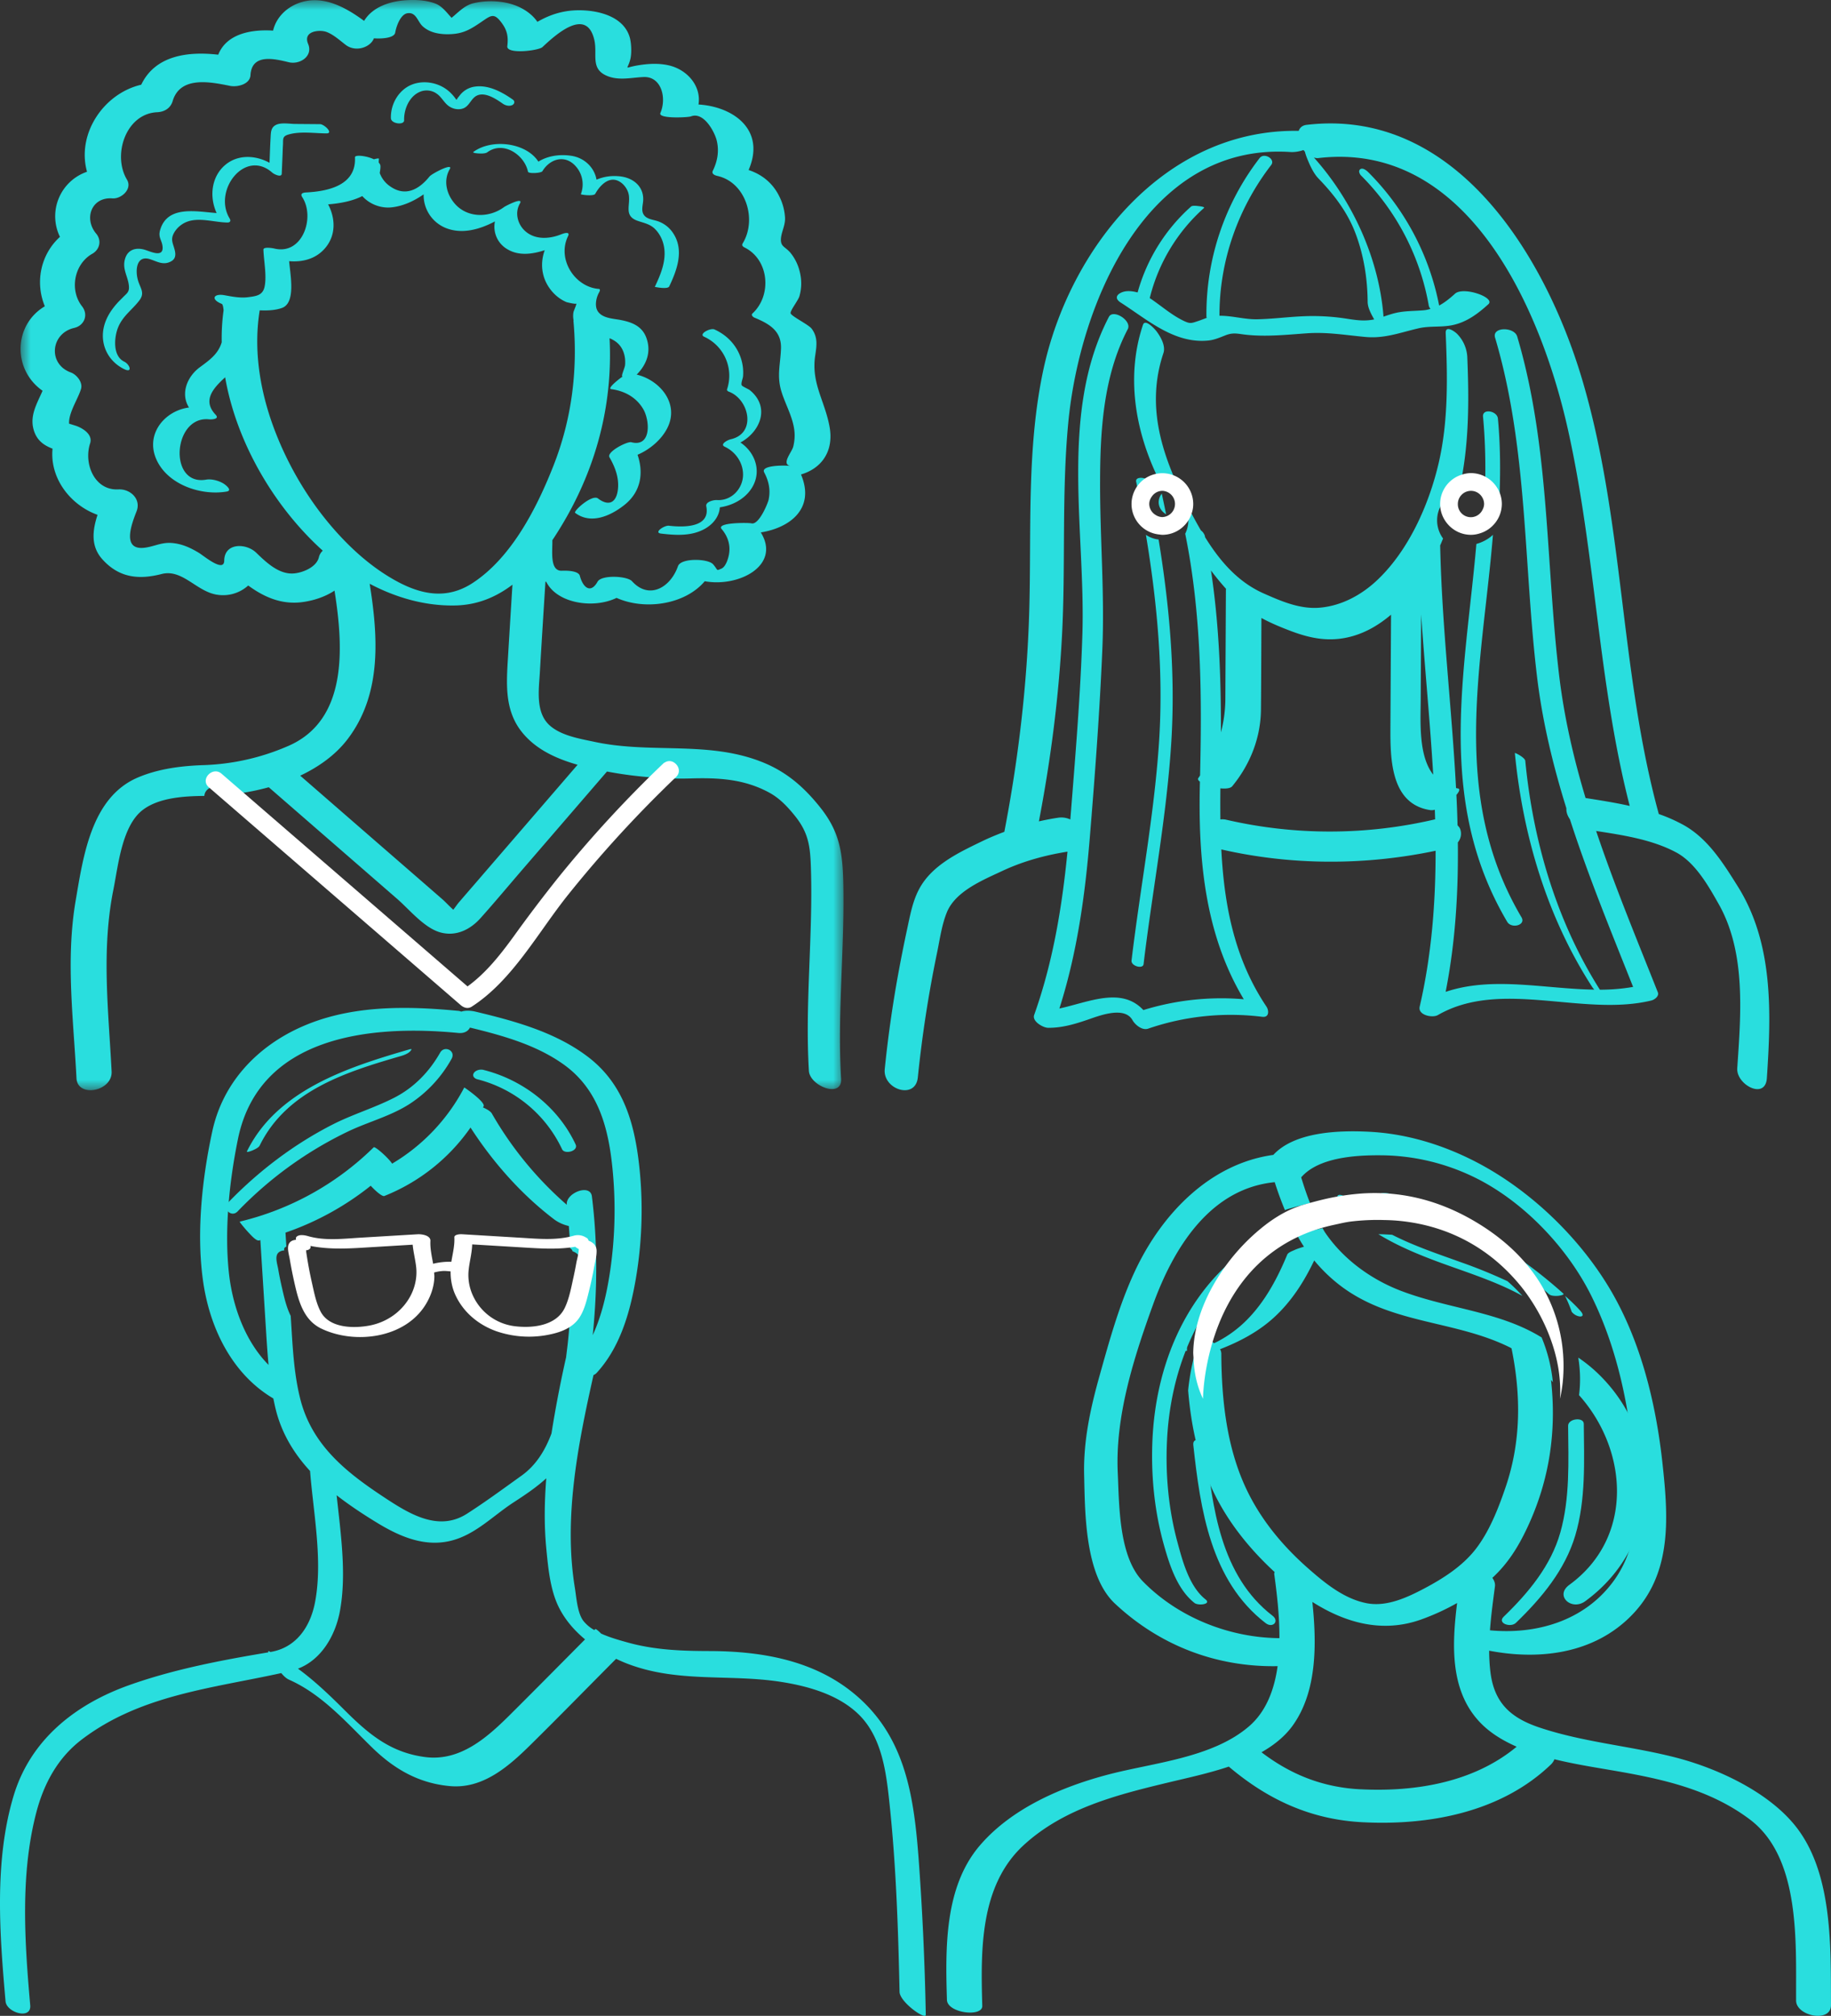
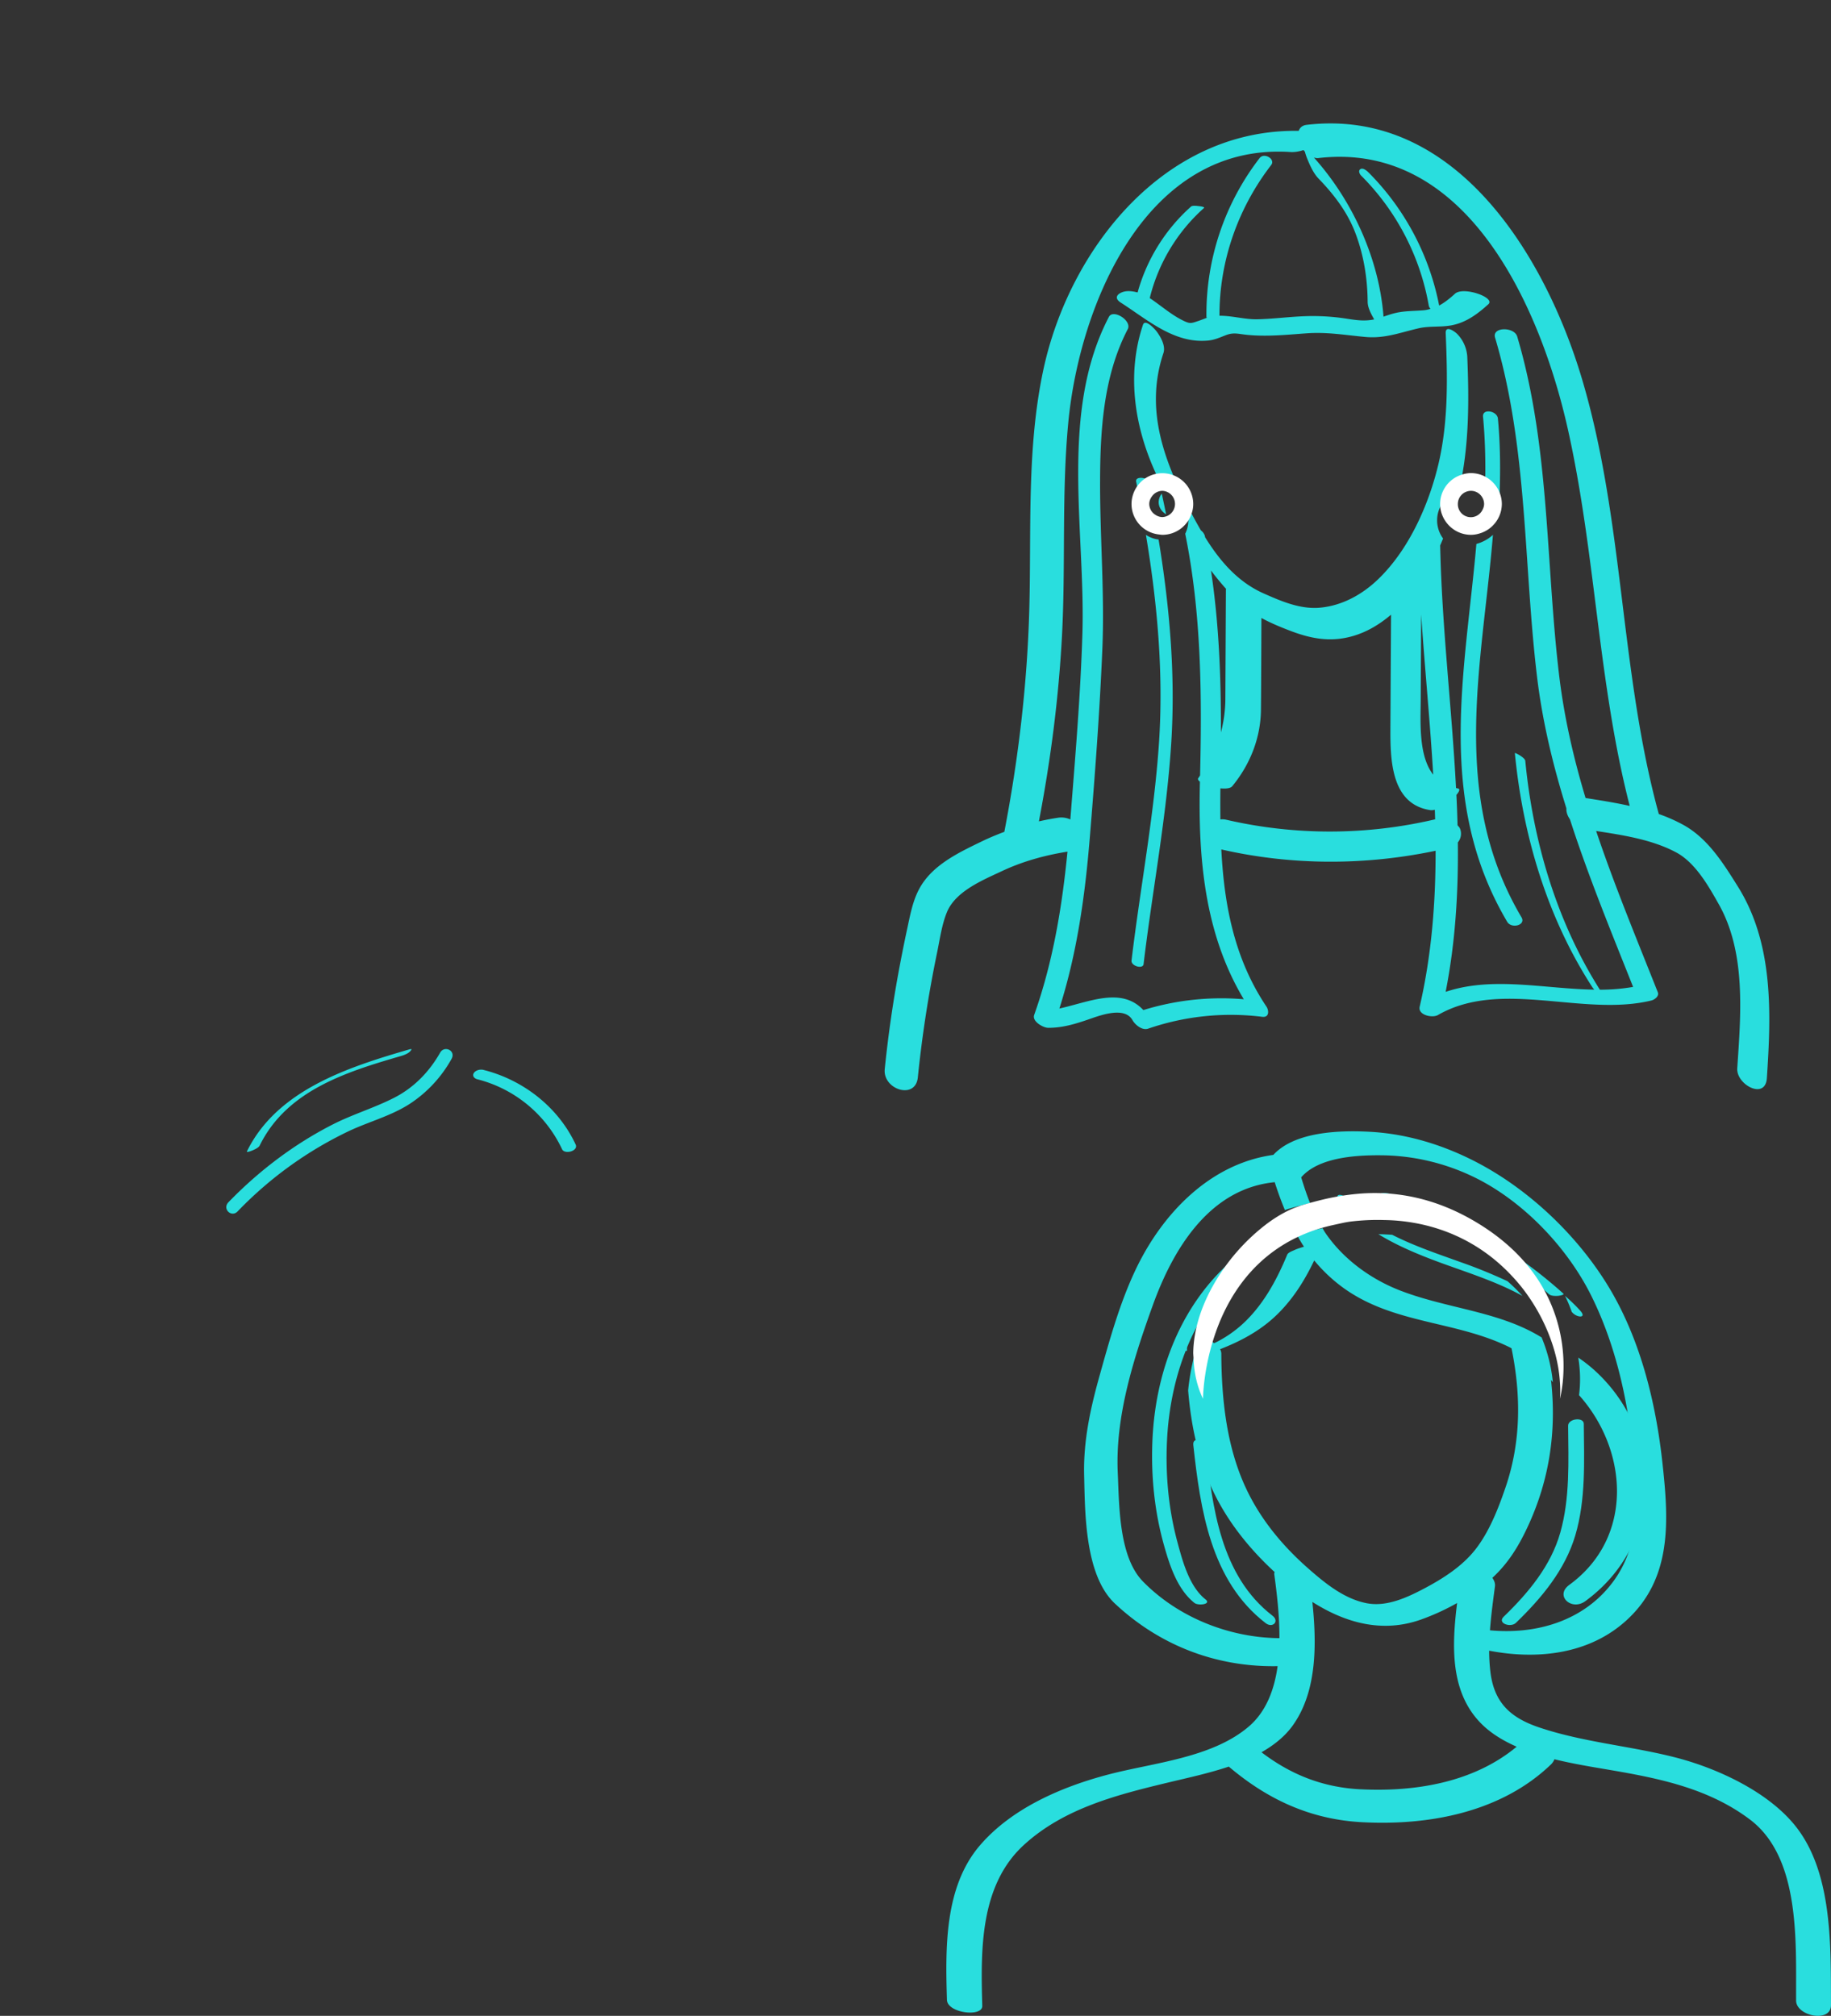
<svg xmlns="http://www.w3.org/2000/svg" xmlns:xlink="http://www.w3.org/1999/xlink" width="89" height="98" viewBox="0 0 89 98">
  <rect x="0" y="0" width="89" height="98" fill="#333333" stroke="none" />
  <defs>
    <path id="xxqbej54sa" d="M0 0h40v53H0z" />
  </defs>
  <g fill="none" fill-rule="evenodd">
    <path d="M77.07 38.795c-.583-1.94-1.041-3.921-1.287-5.984-.655-5.494-.447-11.098-2.036-16.452-.141-.476-1.233-.478-1.076.053 1.59 5.353 1.381 10.957 2.036 16.451.265 2.223.782 4.348 1.43 6.431a.84.84 0 0 0 .014.185c.027.13.087.246.16.354.886 2.744 1.987 5.422 3.07 8.145-.53.093-1.07.135-1.615.137-2.112-3.338-3.248-7.217-3.626-11.125-.016-.167-.51-.412-.507-.38.387 4.005 1.567 7.991 3.772 11.391.023.035.058.073.09.11-2.429-.037-4.947-.662-7.226.108.475-2.417.62-4.84.593-7.267a.657.657 0 0 0 .103-.674c-.028-.063-.076-.107-.118-.158-.012-.49-.03-.983-.055-1.475.122-.144.21-.295.066-.316-.03-.004-.055-.014-.084-.019-.207-3.926-.69-7.862-.771-11.796.052-.112.092-.222.141-.334a1.496 1.496 0 0 1-.29-.882c0-.673.449-1.24 1.063-1.436.497-2.13.494-4.337.403-6.53a1.741 1.741 0 0 0-.488-1.095c-.116-.12-.578-.45-.56-.042.086 2.112.138 4.264-.347 6.337-.471 2.006-1.448 4.212-2.967 5.656-.762.724-1.725 1.255-2.787 1.353-.966.09-1.88-.307-2.745-.69-1.264-.558-2.14-1.59-2.85-2.735l-.01-.06a.524.524 0 0 0-.192-.27c-.223-.381-.431-.77-.63-1.158-1.224-2.378-2.08-4.81-1.192-7.466.114-.344-.13-.778-.33-1.047-.068-.093-.558-.648-.666-.322-.82 2.448-.397 5.071.696 7.369.105.221.215.44.323.662a1.52 1.52 0 0 1 1.188 1.474c0 .235-.058.453-.153.65.785 3.845.816 7.843.722 11.753-.03.04-.052.083-.083.122-.045.054-.002.117.077.18l-.001.013c-.094 3.666.217 7.37 2.132 10.562a12.848 12.848 0 0 0-4.881.526c-1.07-1.145-2.642-.39-4.082-.075.856-2.682 1.244-5.466 1.475-8.269.251-3.058.484-6.136.613-9.203.114-2.705-.116-5.411-.11-8.117.005-2.52.158-5.16 1.345-7.438.215-.414-.71-.994-.916-.598-2.414 4.631-1.137 10.398-1.288 15.386-.092 3.014-.35 6.042-.587 9.048a1.04 1.04 0 0 0-.605-.083c-.312.047-.62.106-.923.175.571-2.978.96-5.985 1.122-9.014.184-3.456-.022-6.93.307-10.378C52.47 14.84 55.692 6.93 62.725 7.39c.18.013.416-.02.634-.095.02.027.045.052.068.078.026.107.071.23.082.261.136.344.316.772.58 1.045.726.75 1.374 1.59 1.759 2.565.43 1.09.621 2.266.63 3.434.002.28.17.589.318.85-.474.098-.882.036-1.35-.037a10.65 10.65 0 0 0-2.073-.117c-.754.03-1.504.132-2.258.147-.613.014-1.23-.178-1.84-.17-.008-2.65.894-5.226 2.514-7.329.22-.285-.341-.625-.563-.337a12.43 12.43 0 0 0-2.585 7.701c0 .024.01.044.016.066-.136.05-.27.105-.414.153-.348.114-.392.153-.77-.038-.565-.283-1.06-.724-1.587-1.075a8.634 8.634 0 0 1 2.636-4.38c.06-.055-.205-.086-.225-.088-.09-.01-.328-.05-.406.02a8.71 8.71 0 0 0-2.595 4.174c-.247-.068-.51-.094-.72-.023-.296.101-.422.31-.1.515 1.29.823 2.602 2.015 4.265 1.844.298-.032.547-.144.821-.251.4-.158.606-.07 1.05-.025.97.098 1.938-.005 2.905-.074.995-.072 1.883.09 2.863.178.936.084 1.688-.218 2.58-.423.539-.123 1.097-.04 1.638-.152.692-.144 1.237-.554 1.748-1.018.358-.325-1.218-.878-1.623-.51-.252.23-.498.427-.77.574a12.566 12.566 0 0 0-3.433-6.47c-.078-.08-.267-.24-.391-.163-.12.075-.047.237.031.316a11.83 11.83 0 0 1 3.29 6.326.39.39 0 0 0 .082.155c-.103.028-.206.057-.322.066-.462.042-.91.024-1.368.13-.2.046-.396.114-.593.181-.216-2.816-1.502-5.632-3.383-7.735.068.017.135.036.205.027 7.3-.864 10.842 7.397 12.133 13.155 1.359 6.058 1.464 12.317 3.012 18.338-.714-.16-1.44-.273-2.147-.384m-8.012-4.787.022-4.14c.173 2.598.433 5.197.585 7.792-.724-.925-.612-2.569-.607-3.652m-10.195-6.274c.233.31.479.61.74.9-.001.007-.014.01-.014.018l-.027 5.377a6.507 6.507 0 0 1-.215 1.575c.006-2.626-.09-5.275-.484-7.87m.717 12.111a.829.829 0 0 0-.259-.008 66.822 66.822 0 0 1 0-1.511c.257.024.487.005.577-.105.876-1.067 1.386-2.364 1.395-3.743.012-1.479.016-2.957.022-4.435.447.242.92.44 1.41.626 1.008.384 1.948.56 3.013.259.71-.201 1.326-.577 1.878-1.046l-.03 5.39c-.007 1.52-.035 3.824 1.95 4.113a.592.592 0 0 0 .208-.02c.006.154.01.31.015.466a22.371 22.371 0 0 1-10.18.014m24.897 3.257c-.705-1.126-1.453-2.337-2.651-3a7.898 7.898 0 0 0-1.194-.528c-1.905-6.953-1.678-14.298-3.753-21.216C75.1 12.438 70.744 5.213 63.509 6.07c-.21.025-.328.139-.383.292-6.537-.11-11.17 5.752-12.42 11.654-.81 3.825-.567 7.757-.676 11.637-.102 3.625-.526 7.227-1.212 10.786-.362.137-.723.285-1.078.457-1.134.548-2.43 1.155-3.052 2.305-.318.585-.443 1.258-.581 1.903-.163.758-.315 1.519-.454 2.283a59.34 59.34 0 0 0-.648 4.584c-.103.995 1.495 1.514 1.608.409a59.808 59.808 0 0 1 .943-6.102c.13-.636.222-1.314.466-1.92.417-1.032 1.747-1.571 2.698-2.018 1.007-.472 2.071-.762 3.168-.938-.266 2.699-.706 5.372-1.62 7.94-.112.316.442.625.684.625.673.001 1.26-.172 1.892-.386.54-.183 1.803-.699 2.204.014.125.223.468.511.756.414a12.364 12.364 0 0 1 5.552-.577c.343.041.33-.306.199-.502-1.563-2.33-2.053-4.952-2.19-7.635 3.425.782 6.983.785 10.416.064 0 2.534-.193 5.061-.774 7.58-.096.414.621.56.884.408 3.07-1.77 7.044.099 10.377-.708.153-.037.39-.209.314-.4-1.041-2.626-2.113-5.207-2.998-7.841 1.319.202 2.728.419 3.89 1.041.934.5 1.572 1.634 2.074 2.524 1.333 2.367 1.069 5.37.895 7.97-.054.797 1.367 1.558 1.439.484.21-3.147.334-6.532-1.407-9.315" fill="#29DEDE" />
    <path d="M72.55 24.478a.73.73 0 0 0-.07-.306c-.01.218-.018.437-.03.656a.723.723 0 0 0 .1-.35M72.893 24c.041-1.221.031-2.44-.084-3.652-.035-.376-.762-.506-.723-.092.101 1.073.127 2.148.106 3.226.282.115.523.294.701.518M71.763 26.444c-.542 6.23-1.992 12.464 1.498 18.369.209.352.922.166.695-.218-3.52-5.954-1.902-12.292-1.388-18.595-.215.202-.489.355-.805.444M56.333 36.146c-.24 3.539-.912 7.03-1.332 10.547-.033.273.554.434.585.18.43-3.602 1.124-7.179 1.348-10.805.205-3.309-.085-6.591-.618-9.84A1.343 1.343 0 0 1 55.7 26c.557 3.35.863 6.736.633 10.146M55.777 23.312c-.233-.124-.6-.122-.55.11.025.116.047.232.071.348.13-.182.291-.337.48-.458M56.319 24.407c0 .256.15.47.362.593a68.417 68.417 0 0 0-.21-1 .667.667 0 0 0-.152.407" fill="#29DEDE" />
    <path d="M56.5 25.138a.617.617 0 0 1-.326-.102.63.63 0 0 1-.312-.536c0-.14.054-.263.13-.369a.628.628 0 0 1 .508-.27.639.639 0 0 1 0 1.277m-.809-1.898A1.512 1.512 0 0 0 55 24.5a1.493 1.493 0 0 0 1.345 1.484c.052.006.102.016.155.016.596 0 1.108-.352 1.35-.857.093-.196.15-.412.15-.643a1.502 1.502 0 0 0-2.309-1.26M71.5 23.862c.258 0 .477.155.578.374a.63.63 0 0 1 .06.264c0 .111-.036.21-.086.302a.63.63 0 0 1-1.19-.302.64.64 0 0 1 .638-.638m0 2.138c.17 0 .33-.034.483-.087a1.49 1.49 0 0 0 .646-.435A1.49 1.49 0 0 0 73 24.5c0-.324-.106-.623-.282-.868A1.5 1.5 0 0 0 71.5 23c-.16 0-.31.032-.455.078A1.497 1.497 0 0 0 70 24.5c0 .327.107.626.285.873.272.378.714.627 1.215.627" fill="#FFF" />
    <g transform="translate(1)">
      <mask id="ndggqv5qsb" fill="#fff">
        <use xlink:href="#xxqbej54sa" />
      </mask>
-       <path d="m27.055 37.202-3.277 3.8c-.546.633-1.093 1.266-1.638 1.9-.274.315-.547.632-.82.949-.084.098-.182.238-.286.376-.199-.178-.398-.394-.52-.5l-1.057-.92-2.233-1.94-3.631-3.158c.91-.431 1.722-1.012 2.302-1.774 1.67-2.188 1.488-4.965 1.074-7.555 1.284.679 2.703 1.085 4.158 1.055 1.09-.022 1.998-.416 2.782-1.01-.073 1.174-.146 2.346-.216 3.52-.078 1.285-.175 2.58.672 3.64.686.86 1.69 1.302 2.714 1.595-.007.007-.017.014-.024.022M12.561 21.436c-.84-1.983-1.286-4.2-.937-6.35.386.018.765 0 1.086-.117.678-.25.402-1.598.344-2.272.633.051 1.268-.095 1.722-.603.56-.627.54-1.462.174-2.159.547-.044 1.165-.149 1.66-.403.347.39.9.612 1.45.546.545-.066 1.065-.304 1.532-.63a1.722 1.722 0 0 0 1.082 1.638c.783.311 1.635.073 2.384-.322a1.262 1.262 0 0 0 .616 1.359c.555.328 1.21.233 1.803.04-.23.645-.157 1.332.274 1.902.201.267.478.495.784.622.017.007.509.128.48.06.021.05-.132.363-.143.443-.024.155-.013.279.01.39 0 .003-.01.006-.009.01.219 2.41-.084 4.795-.969 7.045-.813 2.068-2.044 4.479-3.935 5.71-1.246.812-2.49.572-3.732-.114-.876-.483-1.668-1.118-2.377-1.83-1.401-1.407-2.52-3.123-3.3-4.965m1.941 5.652c-.113.49-.815.773-1.267.792-.701.03-1.303-.55-1.78-1.01-.486-.471-1.544-.498-1.555.385-.007.605-1.003-.242-1.233-.38-.427-.256-.835-.444-1.34-.48-.513-.036-.902.208-1.378.24-1.039.07-.525-1.224-.309-1.78.23-.59-.303-1.094-.885-1.063-1.159.062-1.697-1.246-1.374-2.238.148-.45-.398-.762-.718-.863a30.584 30.584 0 0 1-.304-.095c-.03-.535.449-1.223.582-1.697.09-.322-.22-.691-.497-.792-1.128-.41-.984-1.9.163-2.165.496-.114.703-.64.382-1.05-.625-.8-.378-2.062.498-2.555.361-.204.466-.646.19-.978-.616-.737-.225-1.793.79-1.714.421.033.983-.451.705-.913-.717-1.193-.054-3.206 1.466-3.276.351-.016.65-.19.755-.54.368-1.245 1.86-.928 2.797-.74.334.067.96-.068.986-.52.061-1.073 1.175-.796 1.865-.63.526.127 1.19-.287.937-.892-.268-.637.569-.7.885-.584.339.122.655.413.938.629.501.383 1.217.112 1.375-.316.464.032.994-.033 1.035-.277.045-.272.245-.885.591-.942.426-.068.49.39.733.623.371.352.925.42 1.412.391.625-.035.978-.27 1.478-.61.456-.309.598-.444.987.1.255.356.3.675.248 1.096-.053.41 1.519.222 1.707.046.656-.617 2.153-1.968 2.524-.342.158.69-.2 1.38.589 1.73.581.258 1.202.093 1.802.067.867-.039 1.134 1.015.819 1.748-.125.292 1.344.219 1.486.165.62-.24 1.145.745 1.25 1.165.128.515.042 1.007-.188 1.48-.074.153.102.223.227.251 1.377.31 1.937 2.111 1.226 3.277-.057.094 0 .155.09.2 1.198.593 1.34 2.326.385 3.208-.083.077.028.174.09.2.71.297 1.326.635 1.296 1.505-.027.776-.217 1.327.028 2.112.202.645.58 1.276.63 1.964.018.232-.007.465-.062.692-.066.27-.597.846-.14.943-.182-.04-1.466-.057-1.272.31.226.432.315.854.214 1.331-.038.176-.472 1.24-.835 1.146-.144-.036-1.721-.048-1.45.274.303.357.446.784.355 1.256-.038.201-.155.58-.361.67-.277.12-.145.09-.408-.21-.243-.28-1.563-.318-1.706.092-.362 1.04-1.404 1.648-2.234.732-.235-.26-1.486-.32-1.675.023-.324.584-.701.312-.86-.283-.07-.266-.694-.257-.872-.25-.61.028-.45-.986-.466-1.483.265-.4.516-.81.747-1.223 1.48-2.654 2.19-5.566 2.034-8.596.309.125.553.327.68.678.072.201.094.419.073.631-.015.154-.24.611-.104.542-.051.026-.809.591-.566.623.638.084 1.218.393 1.556.973.325.558.4 1.862-.58 1.608-.2-.052-1.212.468-1.064.729.272.476.47.983.413 1.548-.066.636-.424.871-.97.456-.289-.22-1.213.622-1.11.7.762.58 1.732.146 2.403-.391.799-.64.93-1.552.63-2.433.627-.267 1.192-.768 1.463-1.33.57-1.187-.397-2.304-1.505-2.567.46-.465.727-1.081.47-1.788-.209-.573-.704-.76-1.253-.867-.364-.07-.892-.08-1.114-.434-.16-.256-.067-.677.077-.92.019-.033.07-.15-.018-.156-1.169-.087-2.046-1.446-1.499-2.566.12-.247-.214-.136-.328-.09-.59.238-1.32.283-1.806-.204-.332-.334-.452-.868-.21-1.285.211-.361-.7.116-.766.165-.723.536-1.786.539-2.397-.167-.402-.465-.564-1.124-.243-1.675.194-.335-.869.212-.986.359-.504.624-1.157.988-1.887.493a1.34 1.34 0 0 1-.53-.665c.016-.112.04-.218.034-.345-.004-.06-.038-.114-.085-.165.006-.057 0-.11.013-.17.012-.044-.097-.03-.245.013-.37-.176-.93-.233-.922-.094.072 1.37-1.325 1.652-2.38 1.706-.164.009-.29.063-.18.231.635.973.014 2.836-1.366 2.494-.054-.013-.528-.1-.523.057.019.553.166 1.247.06 1.786-.086.441-.414.475-.83.527-.363.044-.769-.034-1.122-.099-.534-.097-.686.202-.134.42.047.018.074.143.09.312a9.884 9.884 0 0 0-.091 1.555c-.17.568-.582.86-1.063 1.214-.63.464-.947 1.295-.528 1.958-1.2.155-2.183 1.341-1.541 2.616.587 1.17 2.173 1.676 3.372 1.47.292-.05-.032-.31-.127-.372-.233-.153-.594-.255-.872-.207-1.853.32-1.615-3.118.146-2.932.11.011.528-.001.318-.223-.649-.686-.14-1.273.462-1.82.56 3.231 2.444 6.357 4.745 8.428a.619.619 0 0 0-.188.317M39.99 42.875c-.036-1.478-.198-2.469-1.128-3.631-.765-.959-1.596-1.69-2.727-2.16-2.647-1.1-5.477-.424-8.232-1.018-.707-.151-1.63-.299-2.188-.804-.698-.63-.521-1.742-.473-2.592.085-1.464.178-2.926.27-4.39l.039.003c.525 1.06 2.305 1.325 3.418.783 1.38.616 3.33.327 4.287-.81 1.643.304 3.717-.761 2.725-2.372 1.427-.229 2.651-1.167 1.953-2.818.947-.276 1.62-1.078 1.385-2.337-.233-1.255-.895-2.106-.695-3.439.073-.487.137-.893-.17-1.309-.148-.2-.99-.606-1.024-.751-.03-.126.367-.624.425-.823.115-.39.117-.798.02-1.192a2.297 2.297 0 0 0-.447-.918c-.264-.317-.487-.292-.47-.678.017-.34.217-.653.2-1.033a2.623 2.623 0 0 0-.277-1.036c-.318-.651-.843-1.069-1.493-1.285.843-1.956-.743-3.082-2.436-3.185.143-.894-.54-1.683-1.418-1.896-.512-.124-1.057-.089-1.572.001-.661.115-.46.238-.323-.31.071-.288.052-.797-.036-1.082C29.281.743 27.961.475 27.03.5c-.724.02-1.342.233-1.908.562-.345-.5-.949-.824-1.575-.938a3.733 3.733 0 0 0-1.562.04c-.408.105-.715.44-1.035.703-.235-.253-.459-.568-.783-.691-.467-.178-1.003-.198-1.494-.16-.774.059-1.58.344-1.975 1-.923-.68-2.043-1.293-3.19-.862-.635.238-1.096.738-1.233 1.334-1.09-.07-2.268.165-2.667 1.171-1.476-.169-3.06.032-3.743 1.459C4.04 4.542 2.717 6.505 3.23 8.35a2.286 2.286 0 0 0-1.316 3.165c-.938.853-1.219 2.205-.735 3.375-1.523.902-1.583 3.074-.11 4.107-.263.606-.627 1.192-.438 1.878.146.533.5.775.923.937-.141 1.443.872 2.745 2.187 3.217-.241.742-.345 1.512.23 2.156.825.922 1.794 1.001 2.887.72 1.011-.259 1.699.861 2.697 1.007a1.821 1.821 0 0 0 1.51-.448c.76.557 1.605.934 2.601.811.539-.066 1.119-.248 1.594-.562.439 2.77.656 6.336-2.303 7.575a11.19 11.19 0 0 1-4.13.91c-1.057.04-2.147.182-3.129.601-2.25.961-2.647 3.795-3.02 5.983-.49 2.876-.108 5.75.04 8.637.049.963 1.757.641 1.707-.333-.152-2.982-.506-5.893.09-8.854.235-1.172.414-3.097 1.435-3.866.79-.595 2.012-.663 2.985-.673.004-.316.435-.606.76-.334l.336.281a11.51 11.51 0 0 0 2.033-.368l3.89 3.382 2.35 2.044c.607.527 1.328 1.43 2.123 1.637.752.196 1.434-.147 1.928-.698.697-.778 1.366-1.583 2.049-2.375l4.1-4.755c.828.159 1.668.26 2.509.307a.412.412 0 0 1 .401.023c.38.014.758.018 1.136.007 1.35-.04 2.61.02 3.838.687.504.274.883.676 1.245 1.124.695.859.754 1.543.786 2.629.096 3.262-.294 6.51-.101 9.773.043.74 1.622 1.36 1.565.39-.189-3.196.182-6.377.107-9.573" fill="#29DEDE" mask="url(#ndggqv5qsb)" />
    </g>
-     <path d="M19.643 5.85c-.015-.613.315-1.274.89-1.427a.846.846 0 0 1 .717.147c.22.16.342.43.563.587.201.145.482.2.712.109.232-.092.326-.333.497-.504.403-.406 1.042.014 1.415.277.126.088.309.138.455.073.114-.052.156-.184.035-.27-.537-.378-1.19-.727-1.849-.63a1.11 1.11 0 0 0-.739.437c-.04.053-.1.115-.126.175-.02.012-.021.02-.03.029a2.1 2.1 0 0 0-.324-.38c-.483-.448-1.22-.594-1.818-.368-.627.237-1.06.914-1.04 1.641.007.277.648.35.642.104M23.01 7.386c-.07.052.234.073.248.074.116.004.329.016.43-.058.787-.577 1.81.137 1.975.942.023.113.646.072.701-.02.349-.582 1.058-.827 1.585-.28.367.381.464.917.285 1.396-.01.028.63.113.701-.02.182-.335.591-.82 1.061-.648.29.105.517.414.567.697.09.514-.253 1.025.427 1.265.32.112.61.156.857.408.226.23.369.531.426.838.127.681-.153 1.355-.444 1.965-.003.004.627.134.7-.02.383-.804.733-1.765.195-2.583a1.453 1.453 0 0 0-.756-.59c-.248-.083-.571-.097-.7-.354-.09-.18-.03-.401-.01-.588.077-.727-.48-1.205-1.228-1.246a2.223 2.223 0 0 0-1.035.17c-.098-.574-.57-1.062-1.232-1.161-.55-.084-1.14.001-1.593.285-.6-.93-2.262-1.13-3.16-.472M32.514 25.558c-.22-.026-.765.337-.38.382.727.086 1.498.133 2.15-.246.397-.23.677-.599.705-1.03.704-.103 1.37-.497 1.66-1.139.337-.75.001-1.57-.659-2.013.964-.518 1.467-1.724.453-2.547-.057-.048-.36-.175-.39-.234-.048-.093.054-.327.064-.431a2.232 2.232 0 0 0-.117-.923c-.211-.609-.667-1.087-1.269-1.36-.199-.092-.793.223-.506.353a2.079 2.079 0 0 1 1.114 2.558c-.016.049.04.095.08.11.994.36 1.377 2.037.091 2.319-.12.026-.543.237-.284.36.546.254.908.804.891 1.39-.018.654-.56 1.248-1.27 1.203-.16-.01-.563.084-.517.304.214 1.043-1.098 1.028-1.816.944M8.211 12.754c.318-.117.356-.328.272-.636-.088-.321-.2-.478-.023-.799.126-.226.338-.41.567-.512.614-.272 1.383.004 2.024.011.133.002.184-.074.109-.2-.82-1.357.75-3.406 2.08-2.22.068.061.446.258.455.042l.039-.916c.006-.153.009-.306.019-.458.02-.301-.05-.433.272-.527.563-.166 1.253-.059 1.838-.054.37.004-.105-.448-.305-.449l-1.21-.01c-.265-.002-.706-.084-.954.056-.229.128-.228.357-.241.606-.023.408-.036.817-.052 1.226-.672-.367-1.52-.418-2.139.093-.692.57-.796 1.56-.432 2.35-.951-.065-2.413-.407-2.753.85-.09.33.084.461.122.752.081.608-.596.26-.872.18-.402-.115-.804-.021-.944.429-.164.521.157.88.185 1.365.016.275-.113.334-.286.514-.093.098-.185.181-.277.283-.213.239-.404.5-.534.8-.425.97-.029 1.982.872 2.418.414.2.27-.234-.007-.368-.576-.279-.489-1.221-.28-1.7.24-.547.67-.818 1.014-1.27.275-.36.073-.564-.05-.938-.155-.478-.115-1.275.554-1.076.316.094.597.284.937.158" fill="#29DEDE" />
-     <path d="M32.357 37.044c-.04.02-.08.038-.118.074a58.473 58.473 0 0 0-5.128 5.576 70.85 70.85 0 0 0-2.146 2.834c-.655.901-1.35 1.781-2.24 2.426L11.11 37.908a96.155 96.155 0 0 0-.341-.295c-.328-.284-.765.02-.77.348 0 .107.04.216.148.309l12.249 10.595c.15.131.355.188.533.073 1.978-1.274 3.21-3.594 4.675-5.426a58.609 58.609 0 0 1 5.256-5.737c.25-.24.128-.565-.098-.707a.404.404 0 0 0-.406-.024" fill="#FFF" />
-     <path d="M24.839 83.316c-1.145 1.139-2.458 2.33-4.186 2.101-1.67-.221-2.732-1.112-3.892-2.268-.715-.713-1.457-1.429-2.278-2.028 1.136-.431 1.813-1.605 2.035-2.775.338-1.787.044-3.788-.155-5.654.626.487 1.296.93 1.982 1.347 1.052.641 2.229 1.157 3.482.885 1.236-.268 2.102-1.213 3.127-1.88.576-.374 1.118-.738 1.599-1.177-.09 1.139-.108 2.28.001 3.414.09.934.19 2.028.618 2.874.305.605.75 1.114 1.266 1.543-1.199 1.207-2.394 2.418-3.6 3.618m-10.246-15.32c-.309-1.23-.365-2.508-.445-3.769l-.017-.257c-.21-.421-.321-.912-.43-1.391a15.842 15.842 0 0 1-.177-.88c-.033-.192-.115-.44-.077-.635.037-.187.194-.263.376-.277a.123.123 0 0 1 .01-.123c.02-.03.054-.047.087-.062l-.042-.678a13.876 13.876 0 0 0 4.143-2.28c.238.26.561.54.664.498a9.295 9.295 0 0 0 4.187-3.327c1.092 1.694 2.478 3.26 4.066 4.465.2.15.452.263.712.322.032.364.052.728.07 1.092.01.006.025.007.033.014.046.038.067.08.077.122.205.07.373.217.383.438.012.27-.077.566-.128.83-.06.313-.128.625-.206.935-.046.184-.094.375-.15.563-.033.67-.082 1.34-.166 2.012-.016.121-.03.252-.046.378a57.515 57.515 0 0 0-.71 3.701c-.305.82-.752 1.548-1.454 2.05-.866.62-1.762 1.282-2.657 1.854-1.323.846-2.677.078-3.84-.68-1.914-1.25-3.677-2.58-4.263-4.914m-2.524-8.09c.092.09.375.435.528.398.02-.004.039-.011.059-.017l.283 4.507c.032.519.068 1.04.115 1.559-1.145-1.16-1.751-2.863-1.925-4.46-.227-2.096.017-4.462.438-6.52 1.027-5.037 6.499-5.566 10.71-5.157.297.029.483-.094.568-.262 1.585.385 3.225.84 4.56 1.798 1.716 1.232 2.189 3.15 2.378 5.165.156 1.643.11 3.318-.137 4.95-.154 1.01-.392 2.081-.833 3.037.227-2.24.24-4.475-.041-6.743-.08-.642-1.29-.16-1.22.41a17.282 17.282 0 0 1-3.643-4.438c-.072-.127-.301-.239-.432-.298l.03-.052c.108-.206-.936-.923-.939-.917a9.318 9.318 0 0 1-3.507 3.703c-.173-.272-.832-.858-.896-.794a13.898 13.898 0 0 1-6.508 3.612c-.04.009.377.484.412.518m32.576 30.35c-.24-3.112-.698-6.032-3.309-8.064-1.958-1.523-4.438-1.922-6.854-1.927-1.345-.003-2.651-.05-3.961-.413-.376-.105-.863-.238-1.3-.435-.144-.146-.262-.242-.288-.217l-.043.045a1.804 1.804 0 0 1-.536-.45c-.29-.388-.334-1.132-.411-1.607-.557-3.417.154-6.981.906-10.34a.453.453 0 0 0 .138-.089c1.147-1.238 1.631-2.931 1.914-4.56.322-1.863.375-3.807.152-5.683-.242-2.038-.803-3.874-2.491-5.151-1.582-1.197-3.558-1.732-5.455-2.186-.179-.042-.464-.074-.68.001-.042-.011-.079-.03-.128-.035-2.598-.252-5.347-.288-7.77.833-2.105.974-3.702 2.7-4.205 5.003-.51 2.342-.798 5.072-.43 7.451.346 2.22 1.427 4.394 3.393 5.554.055.27.112.537.19.802.32 1.076.89 1.957 1.595 2.724.161 2.047.63 4.38.239 6.395-.235 1.21-.935 2.198-2.156 2.402a.045.045 0 0 1-.01.002c-.024-.012-.046-.028-.07-.039-.037-.016-.042.009-.029.056-2.279.381-4.595.82-6.774 1.597-2.62.934-4.801 2.657-5.616 5.398-.945 3.177-.671 6.72-.385 9.972.048.545 1.263.91 1.199.19-.27-3.07-.493-6.35.295-9.368.366-1.403 1.044-2.66 2.204-3.546 2.844-2.17 6.331-2.494 9.703-3.235.114.137.24.259.376.32 1.612.715 2.795 2.084 4.036 3.295 1.078 1.053 2.272 1.745 3.796 1.88 1.563.14 2.8-.917 3.85-1.949 1.42-1.398 2.812-2.826 4.218-4.239.21.1.425.193.64.272 2.418.894 4.861.464 7.338.843 1.326.204 2.804.613 3.797 1.572 1.17 1.129 1.362 2.893 1.523 4.428.316 3.008.415 6.05.48 9.073.01.504 1.281 1.392 1.275 1.117a137.869 137.869 0 0 0-.356-7.692" fill="#29DEDE" />
    <path d="M21.947 51.48c.228-.403-.345-.675-.553-.306-.537.948-1.287 1.706-2.223 2.187-.976.5-2.03.81-3.01 1.31-1.864.953-3.57 2.24-5.055 3.774-.315.326.142.759.443.448a18.599 18.599 0 0 1 5.39-3.897c.98-.464 2.052-.737 2.974-1.33a6.215 6.215 0 0 0 2.034-2.186M12.262 55.932c.107-.048.304-.13.362-.244 1.317-2.681 4.221-3.582 6.878-4.354.14-.04.345-.119.442-.232.066-.078.099-.129-.046-.087-2.955.859-6.427 1.968-7.894 4.956-.04.081.244-.033.258-.039M23.208 52.47a6.252 6.252 0 0 1 4.112 3.398c.127.272.807.089.66-.23-.835-1.793-2.526-3.135-4.484-3.626-.155-.04-.384.016-.468.159-.085.147.037.263.18.3" fill="#29DEDE" />
-     <path d="M14.92 61.095a13.08 13.08 0 0 1-.038-.249c.008-.034-.006-.041-.008-.063.027-.003.056-.004.08-.013.124-.041.163-.117.134-.2.8.159 1.605.142 2.423.093l2.548-.153c.034.367.129.722.17 1.091.05.456-.042.925-.243 1.332-.402.81-1.169 1.344-2.02 1.507-.763.145-1.954.137-2.38-.675-.227-.431-.322-.958-.43-1.431a19.106 19.106 0 0 1-.236-1.239m8.032-.599 2.745.165c.756.045 1.517.078 2.264-.05.055.05.121.087.172.111 0 .207-.094.535-.112.636-.044.249-.093.496-.147.742-.11.495-.207 1.043-.43 1.498-.424.86-1.565.975-2.388.879a2.578 2.578 0 0 1-2.034-1.42 2.387 2.387 0 0 1-.25-1.234c.036-.449.167-.878.18-1.327m-7.326 4.097c1.612.771 4.047.482 5.062-1.17.248-.402.415-.87.426-1.352.002-.07-.01-.137-.014-.206l.026-.01.034-.01h.007c.049-.012.098-.023.147-.032l.063-.01c.09-.01.186-.021.277-.015l.065.004c.053.003.106.008.16.015h.024c-.006.399.07.8.237 1.158.4.862 1.152 1.46 2.01 1.76a4.88 4.88 0 0 0 2.898.07c.428-.124.851-.342 1.11-.732.164-.247.267-.535.35-.827.056-.2.104-.4.151-.595.08-.327.15-.656.21-.986.052-.279.142-.591.13-.875-.01-.233-.18-.39-.388-.463a.242.242 0 0 0-.078-.13c-.01-.007-.024-.007-.033-.014a.731.731 0 0 0-.584-.107c-.855.25-1.746.158-2.621.106l-2.85-.171c-.074-.005-.366.008-.36.15.021.408-.083.795-.146 1.19-.3-.008-.595.025-.886.096-.064-.37-.151-.735-.132-1.113.014-.273-.443-.333-.62-.321l-2.79.167c-.837.05-1.723.162-2.545-.078-.115-.033-.336-.08-.476-.015-.034.015-.068.032-.088.065a.139.139 0 0 0-.01.13c-.184.014-.345.095-.382.293-.038.205.044.467.078.67.052.31.112.62.179.927.112.507.224 1.024.438 1.468.194.404.473.748.92.963" fill="#FFF" />
    <path d="M57.303 65.56c-.032.143.188.138.397.105-.004-.117-.02-.233-.017-.35-.08.036-.36.158-.38.246" fill="#29DEDE" />
    <path d="M66.126 86.986c-1.834-.093-3.388-.717-4.808-1.8.593-.34 1.124-.754 1.516-1.298 1.186-1.649 1.171-3.958.956-6.011 1.582 1.005 3.376 1.53 5.272.86a11.247 11.247 0 0 0 1.764-.807c-.255 2.064-.353 4.313 1.16 5.85.478.485 1.08.846 1.735 1.135-2.091 1.738-4.93 2.205-7.595 2.07m-10.568-10.1c-1.177-1.197-1.155-3.694-1.227-5.29-.127-2.761.783-5.596 1.712-8.164 1-2.765 2.776-5.653 5.918-5.96.149.47.314.92.495 1.357.048-.015.098-.04.145-.052.31-.088.672-.19 1.078-.285-.163-.41-.302-.83-.432-1.255.857-.988 2.702-1.082 3.886-1.072 1.584.011 3.155.388 4.578 1.091 2.337 1.156 4.467 3.381 5.638 5.739 1.142 2.3 1.74 4.892 2.005 7.44.235 2.255.463 4.57-.957 6.475-1.416 1.901-3.733 2.56-5.974 2.348.052-.715.15-1.429.242-2.133.02-.155-.038-.293-.125-.418.747-.691 1.248-1.482 1.702-2.451 1.085-2.317 1.424-4.704 1.148-7.173.032.036.06.077.09.114a7.572 7.572 0 0 0-.546-2.177c-2.053-1.27-4.523-1.384-6.828-2.262-1.45-.553-2.801-1.526-3.688-2.826-.05-.072-.088-.15-.135-.224-.439.091-.852.205-1.235.345.108.188.215.377.334.556-.157.048-.315.094-.464.163-.099.046-.306.118-.35.225-.482 1.164-1.09 2.303-1.986 3.196-.388.387-.83.716-1.307.976a3.3 3.3 0 0 1-.256.128 1.584 1.584 0 0 0-.717-.223 11.174 11.174 0 0 0-.55 2.522c.128 1.534.42 3.045 1.026 4.476.716 1.689 1.845 3.123 3.178 4.354-.005.032-.024.056-.019.093.123.905.258 2.011.253 3.12-2.428-.02-4.91-.998-6.632-2.753m17.628-4.594c-.353 1.04-.804 2.197-1.49 3.06-.63.793-1.53 1.373-2.41 1.842-.852.454-1.871.938-2.853.747-1.099-.212-2.031-.975-2.854-1.7-1.26-1.111-2.335-2.408-3.044-3.952-.924-2.01-1.16-4.298-1.17-6.49a.47.47 0 0 0-.061-.207c.943-.364 1.844-.841 2.59-1.515.865-.782 1.488-1.755 1.986-2.8.398.48.857.926 1.41 1.328 2.455 1.778 5.478 1.594 8.103 2.9.028.013.054.033.082.048 0 .003-.002.005-.001.01.462 2.27.462 4.519-.288 6.729M87.371 88.9c-1.318-1.755-3.876-2.935-5.939-3.464-2.195-.562-4.437-.73-6.594-1.45-1.377-.46-2.209-1.174-2.394-2.709a8.873 8.873 0 0 1-.06-1.03c2.328.45 4.865.186 6.688-1.488 2.225-2.043 2.039-4.86 1.735-7.638-.312-2.861-1.03-5.834-2.48-8.333-1.505-2.59-3.94-4.932-6.574-6.297-1.599-.83-3.359-1.372-5.16-1.469-1.42-.076-3.639-.029-4.7 1.123-3.076.425-5.411 2.856-6.71 5.615-.768 1.63-1.252 3.392-1.737 5.125-.445 1.588-.788 3.161-.749 4.82.044 1.863.034 4.882 1.5 6.255 2.191 2.05 4.949 3.095 7.905 3.039-.162 1.158-.564 2.223-1.407 2.94-1.786 1.523-4.618 1.752-6.798 2.322-2.258.59-4.702 1.63-6.264 3.45-1.736 2.022-1.678 4.993-1.605 7.509.019.653 1.735.853 1.718.295-.077-2.7-.127-5.848 2.014-7.816 1.965-1.804 4.573-2.455 7.075-3.055.887-.213 1.913-.433 2.897-.762.004.003.005.007.008.01 1.897 1.608 3.993 2.568 6.492 2.695 3.247.167 6.738-.485 9.157-2.81a.726.726 0 0 0 .168-.252c.923.228 1.859.377 2.683.518 2.406.41 4.81.895 6.822 2.414 2.472 1.866 2.227 6.007 2.242 8.802.004.757 1.701 1.097 1.696.218-.014-2.74.097-6.279-1.629-8.577" fill="#29DEDE" />
    <path d="M76.28 77.048c-.722.525.105 1.28.77.797 3.838-2.795 3.883-8.16.416-11.264a7.196 7.196 0 0 0-.75-.581c.12.735.097 1.369.036 1.824 2.393 2.672 2.683 6.926-.473 9.224M74 63a8.464 8.464 0 0 0-.725-.715 25 25 0 0 0-2.309-.938c-1.096-.395-2.252-.783-3.294-1.318A11.54 11.54 0 0 0 67 60c.948.581 2.012 1.018 3.084 1.41 1.3.473 2.702.914 3.916 1.59M65.106 58.391c.138.184.288.353.439.521.148-.014.295-.027.448-.036a6.387 6.387 0 0 1-.504-.58c-.207-.275-.688-.31-.383.095M76.817 63.724a8.296 8.296 0 0 0-.743-.724c.127.264.237.525.326.781.01.012.024.022.034.033.218.245.712.28.383-.09M62 60.029c-.138-.035-.291-.043-.37.002-3.78 2.152-5.472 6.094-5.618 10.104-.062 1.67.111 3.374.568 4.992.271.958.64 2.134 1.482 2.801.178.142.842.069.533-.176-.793-.628-1.118-1.876-1.36-2.77-.436-1.608-.59-3.289-.51-4.945.119-2.48.842-4.92 2.297-6.905A10.237 10.237 0 0 1 62 60.029M67.093 58.172a23.187 23.187 0 0 1 8.199 4.745c.099.089.311.088.44.08.031-.003.338-.039.253-.114-2.381-2.145-5.243-3.792-8.38-4.835-.129-.043-.382-.076-.508-.013-.1.049-.154.087-.004.137" fill="#29DEDE" />
    <path d="M76.984 69.219c-.003-.345-.765-.26-.762.096.014 1.721.096 3.51-.38 5.19-.455 1.608-1.535 2.913-2.751 4.09-.333.32.338.546.592.301 1.266-1.223 2.39-2.583 2.886-4.247.521-1.748.43-3.634.415-5.43M58.607 70.328c-.034-.315-.652-.509-.604-.08.341 3.118.838 6.598 3.517 8.66.34.262.683-.09.334-.36-2.529-1.947-2.926-5.286-3.247-8.22" fill="#29DEDE" />
    <path d="M58.916 62.581c-.535.981-.892 2.06-.916 3.154-.002.102.011.206.015.309.024.657.156 1.316.458 1.956 0 0 .004-.219.036-.564.052-.561.188-1.485.537-2.527.619-1.849 1.926-4.015 4.633-5.027.373-.14.776-.254 1.205-.346.251-.053.493-.115.764-.15a10.793 10.793 0 0 1 1.616-.075c.22.004.438.013.65.031 2.313.2 4.111 1.194 5.408 2.513.252.256.486.52.7.796.54.7.958 1.453 1.257 2.205.298.75.474 1.492.533 2.18.028.336.04.663.012.964 0 0 .08-.294.133-.774a7.843 7.843 0 0 0-.032-1.898 7.658 7.658 0 0 0-.57-2.014c-.582-1.326-1.648-2.722-3.581-3.885-2.067-1.244-3.968-1.506-5.535-1.411a11.803 11.803 0 0 0-1.945.3c-.396.095-.75.197-1.052.285-.046.013-.095.037-.141.053-.475.16-.992.444-1.514.831a9.817 9.817 0 0 0-2.67 3.094" fill="#FFF" />
  </g>
</svg>